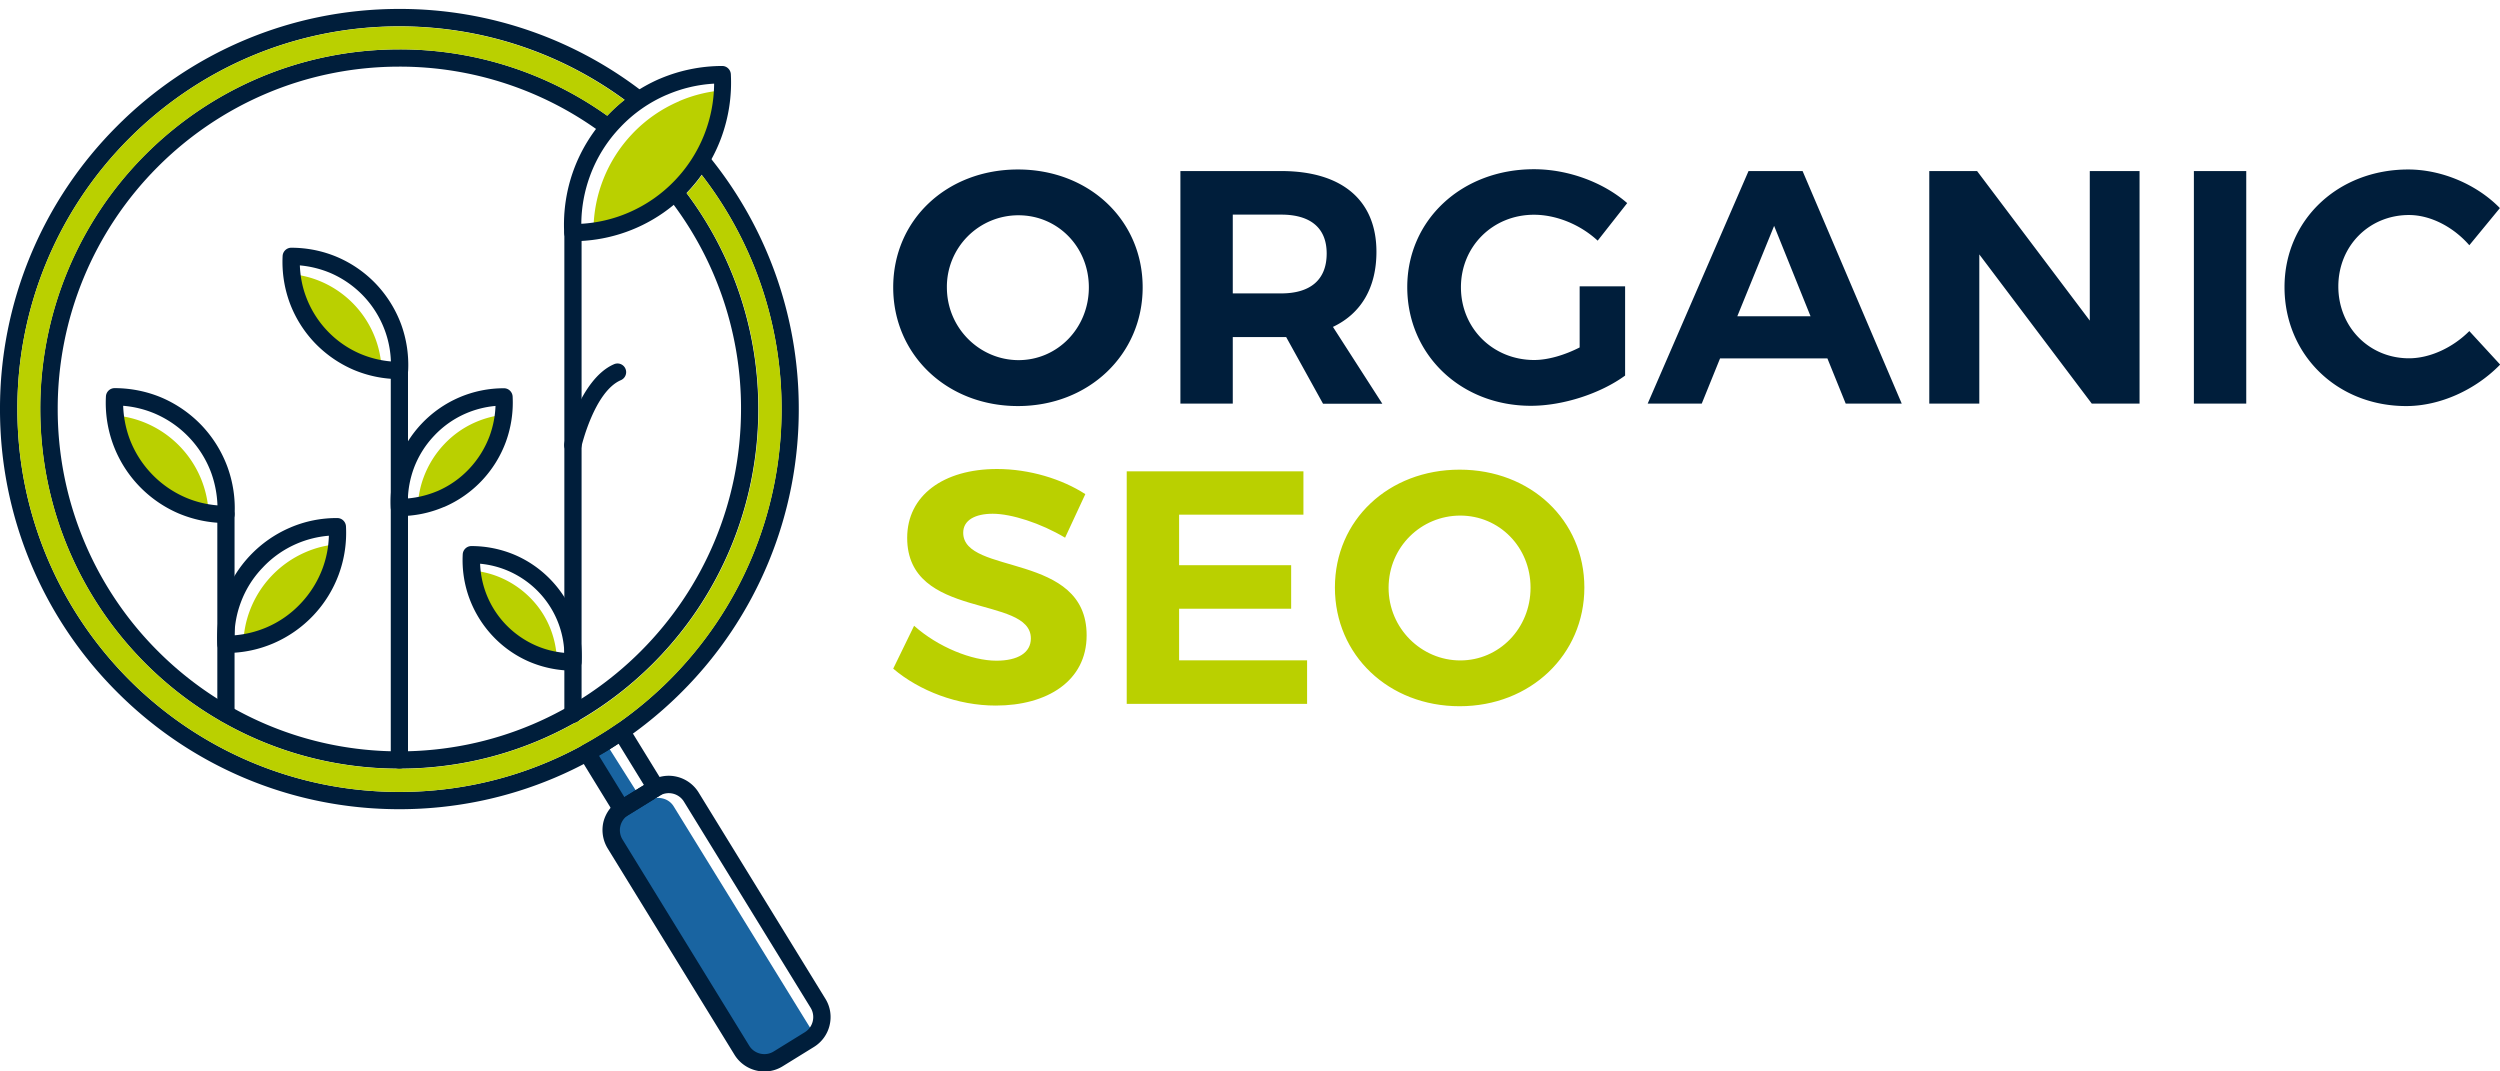
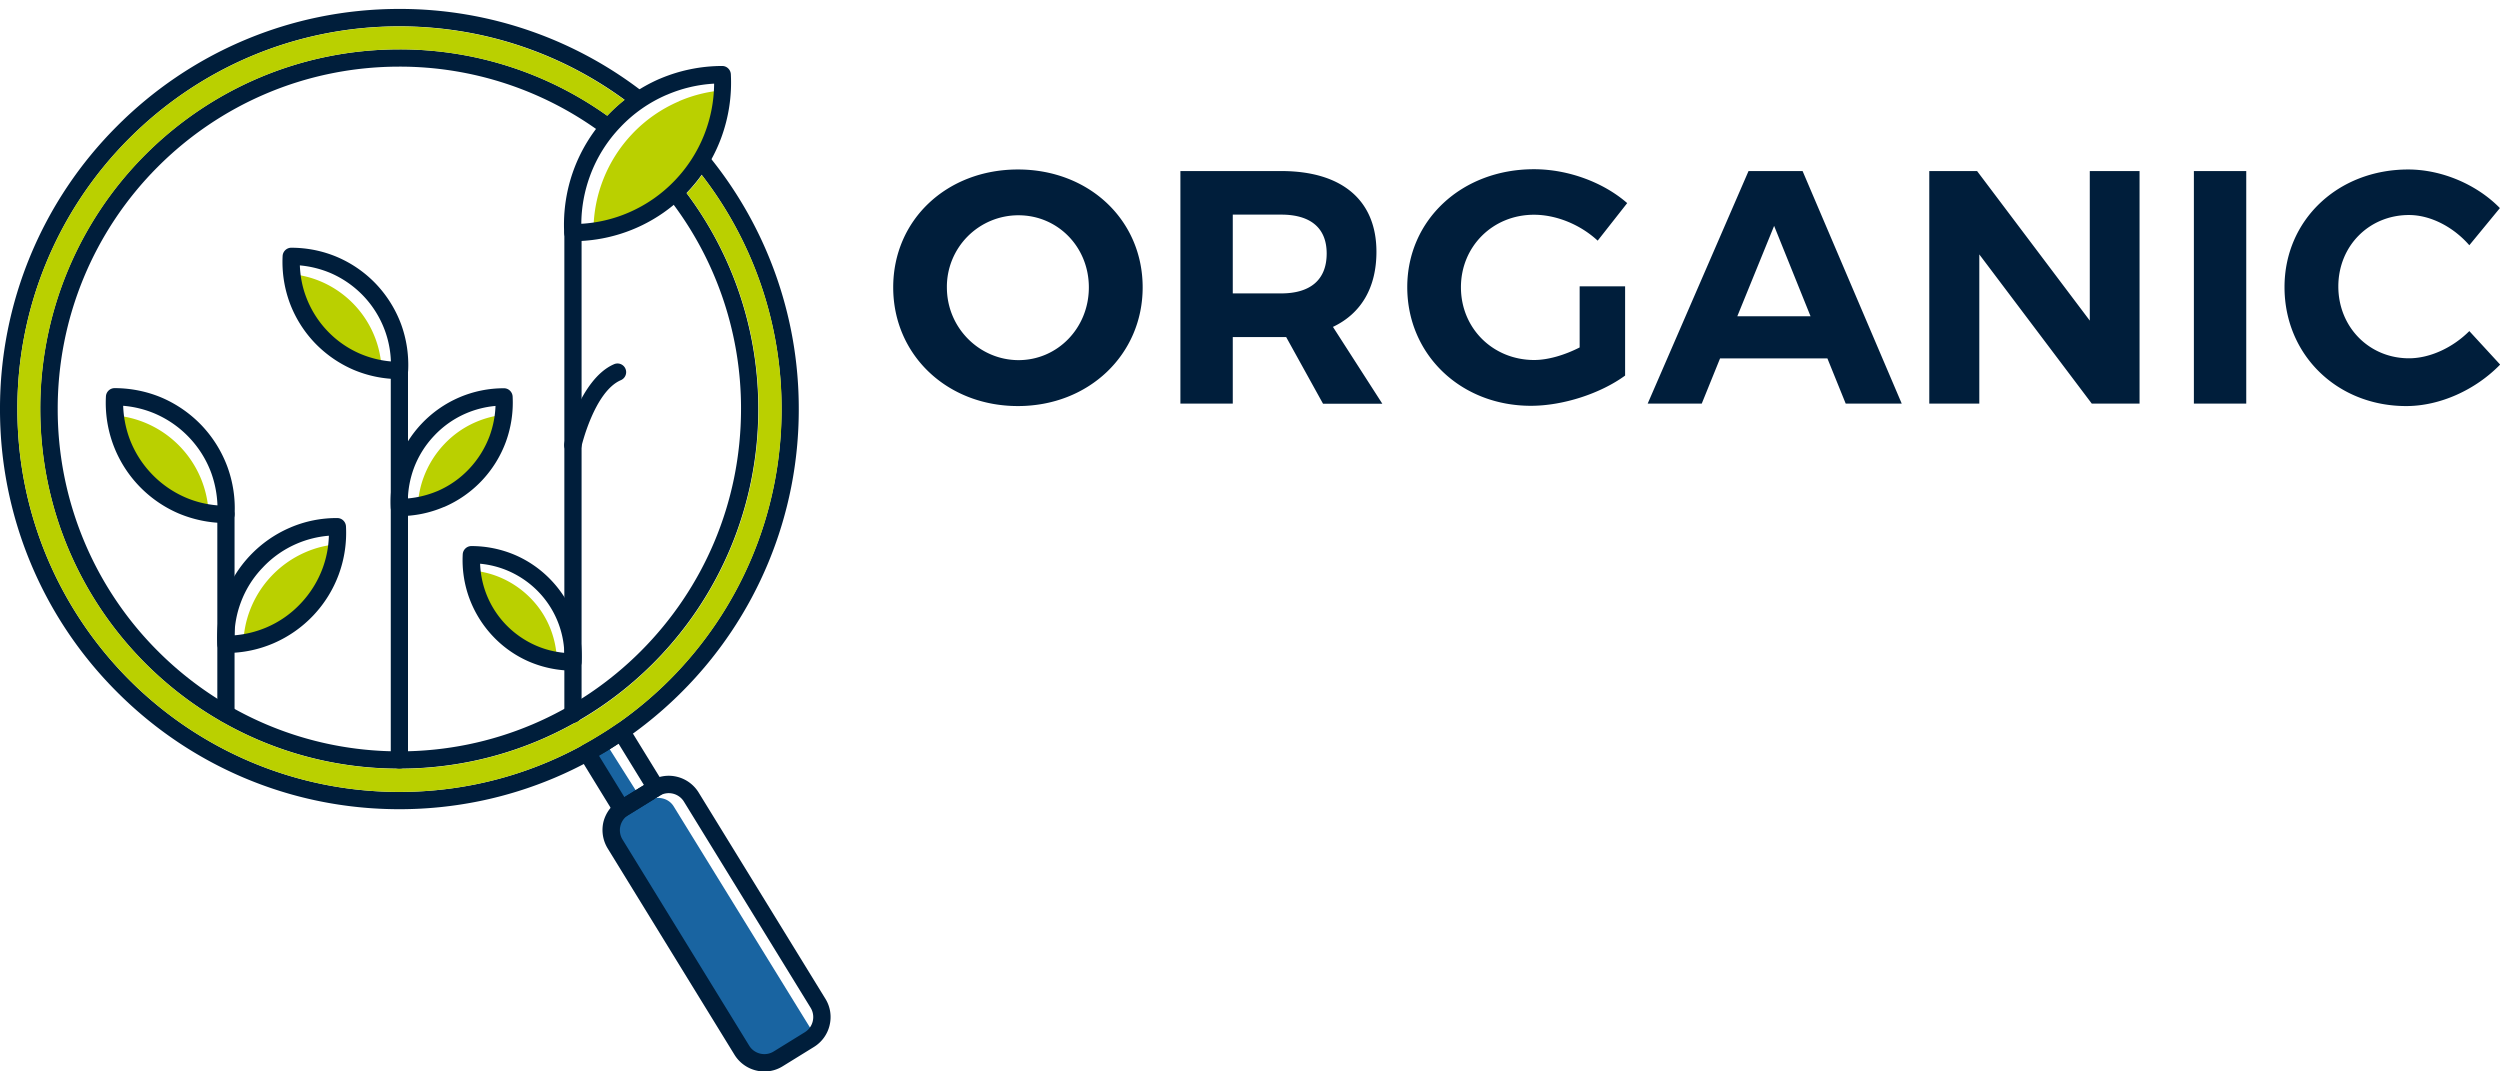
<svg xmlns="http://www.w3.org/2000/svg" width="280" height="120" viewBox="0 0 280 120" fill="none">
  <g clip-path="url(#clip0_335_5144)" fill-rule="evenodd" clip-rule="evenodd">
    <path d="M70.813 14.996a15.819 15.819 0 00-4.344 10.786 15.627 15.627 0 005.31-1.26A15.77 15.77 0 0077 20.872a15.818 15.818 0 004.344-10.786c-1.8.103-3.57.513-5.251 1.231l-.044.03a15.745 15.745 0 00-5.237 3.649zM59.535 67.11a10.522 10.522 0 00-3.438-2.404 10.349 10.349 0 00-3.16-.806c.044 1.084.25 2.169.63 3.21a10.357 10.357 0 002.208 3.56 10.52 10.52 0 003.438 2.404c1.009.44 2.077.704 3.145.806v-.25a10.476 10.476 0 00-.615-2.96 10.139 10.139 0 00-2.209-3.56zm-5.881-13.63a10.906 10.906 0 002.297-3.693c.395-1.084.614-2.213.658-3.356a10.862 10.862 0 00-3.306.836 10.662 10.662 0 00-3.554 2.49 10.91 10.91 0 00-2.297 3.694c-.365.967-.57 1.978-.643 3.004v.352a10.8 10.8 0 003.232-.806l.044-.015a10.828 10.828 0 003.57-2.506zM42.742 41.448a11.118 11.118 0 00-.687-3.502 11.23 11.23 0 00-2.37-3.81A11.221 11.221 0 0036 31.555a11.068 11.068 0 00-3.452-.865 11.12 11.12 0 00.687 3.503 11.431 11.431 0 002.37 3.825 11.29 11.29 0 003.686 2.58 11.69 11.69 0 003.452.85zm-8.528 20.4a11.582 11.582 0 00-6.26 6.61 11.334 11.334 0 00-.688 3.326v.323c5.836-.484 10.37-5.29 10.546-11.153a11.098 11.098 0 00-3.598.894zm-10.84-4.176a11.538 11.538 0 00-6.963-10.259 11.484 11.484 0 00-3.599-.894 11.512 11.512 0 0010.562 11.153z" fill="#BAD000" />
    <path d="M66.059 85.18l3.145 4.997 2.194-1.349-3.16-4.997a36.24 36.24 0 01-2.18 1.348zm6.684 4.47l-3.511 2.168a1.98 1.98 0 00-.878 1.231 1.997 1.997 0 00.234 1.495l14.789 24.166a1.97 1.97 0 001.229.88 1.985 1.985 0 001.492-.235l3.51-2.169c.454-.278.76-.733.878-1.231.117-.498.848.147.57-.322L75.45 90.309a1.97 1.97 0 00-1.229-.88 1.96 1.96 0 00-1.404.176l-.073.044z" fill="#1964A1" />
    <path d="M44.731 1a44.489 44.489 0 0127.85 9.746 20.72 20.72 0 00-1.74 1.099c-7.211-5.584-16.28-8.896-26.11-8.896-11.82 0-22.512 4.792-30.264 12.56A42.758 42.758 0 001.945 45.815c0 11.842 4.784 22.555 12.522 30.322 7.738 7.753 18.445 12.56 30.264 12.56 11.819 0 22.512-4.793 30.264-12.56 7.738-7.752 12.536-18.48 12.536-30.322a42.722 42.722 0 00-9.742-27.229c.512-.542.966-1.055 1.273-1.51a44.702 44.702 0 0110.4 28.74A44.675 44.675 0 0176.356 77.5c-8.09 8.104-19.28 13.131-31.625 13.131-12.346 0-23.536-5.012-31.625-13.131A44.674 44.674 0 010 45.816 44.675 44.675 0 0113.106 14.13C21.196 6.012 32.386 1 44.731 1z" fill="#001E3B" />
    <path d="M44.73 5.529a39.964 39.964 0 0124.062 8.001c-.541.499-1.01.982-1.39 1.378A38.11 38.11 0 0044.73 7.463c-10.576 0-20.142 4.294-27.061 11.226A38.283 38.283 0 006.464 45.8a38.257 38.257 0 0011.205 27.112c6.933 6.947 16.5 11.24 27.06 11.24 10.562 0 20.143-4.293 27.061-11.24 6.934-6.947 11.205-16.531 11.205-27.112a38.219 38.219 0 00-8.528-24.137 81.08 81.08 0 001.448-1.29A40.19 40.19 0 0184.926 45.8a40.222 40.222 0 01-11.775 28.49c-7.27 7.283-17.334 11.797-28.436 11.797S23.549 81.573 16.279 74.29C8.995 66.992 4.504 56.924 4.504 45.8a40.222 40.222 0 0111.775-28.49C23.564 10.028 33.627 5.53 44.73 5.53z" fill="#001E3B" />
    <path d="M26.27 79.948a.965.965 0 11-1.93 0V57.613a.965.965 0 111.93 0v22.335zm19.427 5.187a.965.965 0 11-1.931 0V41.492a.965.965 0 111.93 0v43.643zm19.441-5.115a.965.965 0 11-1.931 0V26.06a.965.965 0 111.93 0v53.96z" fill="#001E3B" />
    <path d="M63.19 26.104a17.862 17.862 0 011.068-7.093 17.845 17.845 0 019.625-10.185l.044-.015A17.876 17.876 0 0180.89 7.39c.511 0 .936.41.965.923a17.866 17.866 0 01-1.068 7.093 17.705 17.705 0 01-16.646 11.607c-.497.015-.922-.396-.95-.909zm2.897-6.419a15.819 15.819 0 00-.98 5.379 15.627 15.627 0 005.31-1.26 15.769 15.769 0 005.221-3.65 15.821 15.821 0 004.344-10.786 15.608 15.608 0 00-5.25 1.231l-.044.015a15.603 15.603 0 00-5.222 3.649 15.655 15.655 0 00-3.38 5.422zm-2.881 53.433a10.354 10.354 0 00-2.838-6.77 10.523 10.523 0 00-3.437-2.404 10.349 10.349 0 00-3.16-.806c.044 1.084.249 2.169.63 3.21a10.356 10.356 0 002.208 3.56 10.522 10.522 0 003.437 2.404c1.01.44 2.078.704 3.16.806zm1.185-3.869c.585 1.583.834 3.268.746 4.939a.976.976 0 01-.966.923c-1.667 0-3.335-.337-4.885-.996a12.285 12.285 0 01-4.081-2.858 12.518 12.518 0 01-2.633-4.236 12.384 12.384 0 01-.746-4.938.977.977 0 01.965-.924c1.668 0 3.335.337 4.886.997a12.286 12.286 0 014.08 2.858 12.521 12.521 0 012.634 4.235zM43.78 40.481a11.118 11.118 0 00-.688-3.503 11.232 11.232 0 00-2.37-3.81 11.288 11.288 0 00-3.686-2.58 11.487 11.487 0 00-3.452-.864c.044 1.187.263 2.374.688 3.503a11.232 11.232 0 002.37 3.81 11.137 11.137 0 003.685 2.58 11.32 11.32 0 003.452.864zm1.14-4.177c.615 1.686.878 3.459.79 5.232a.976.976 0 01-.965.923c-1.77 0-3.525-.351-5.178-1.055a13.309 13.309 0 01-4.33-3.019 13.172 13.172 0 01-2.794-4.484 13.324 13.324 0 01-.79-5.232.976.976 0 01.966-.923c1.77 0 3.525.351 5.178 1.055a13.156 13.156 0 014.33 3.019 13.313 13.313 0 012.793 4.484zM43.767 56.88a12.892 12.892 0 01.76-5.085 12.752 12.752 0 012.707-4.353 12.745 12.745 0 014.198-2.93 12.65 12.65 0 015.017-1.027c.512 0 .936.41.966.924a12.888 12.888 0 01-.761 5.085 12.752 12.752 0 01-2.706 4.353 12.745 12.745 0 01-4.198 2.93l-.059.015a12.68 12.68 0 01-4.973 1.011c-.512-.014-.936-.41-.95-.923zm2.575-4.411a11.024 11.024 0 00-.659 3.356 11.094 11.094 0 003.262-.806l.044-.015a10.66 10.66 0 003.555-2.491 10.929 10.929 0 002.296-3.693 11.03 11.03 0 00.658-3.356 10.865 10.865 0 00-3.305.835 10.662 10.662 0 00-3.555 2.492 10.714 10.714 0 00-2.296 3.678zm-21.986 4.133a12.043 12.043 0 00-.702-3.65 11.564 11.564 0 00-2.457-3.942 11.577 11.577 0 00-3.803-2.667 11.481 11.481 0 00-3.599-.894c.044 1.246.278 2.477.703 3.65a11.562 11.562 0 002.457 3.942 11.578 11.578 0 003.803 2.667c1.141.498 2.37.791 3.598.894zm1.112-4.323c.63 1.729.907 3.56.805 5.378a.977.977 0 01-.966.923c-1.814 0-3.627-.366-5.324-1.084a13.512 13.512 0 01-4.447-3.107 13.463 13.463 0 01-2.867-4.617 13.526 13.526 0 01-.805-5.378.977.977 0 01.966-.923c1.814 0 3.642.366 5.324 1.084a13.664 13.664 0 014.447 3.107 13.601 13.601 0 012.867 4.617zM24.341 72.21c-.102-1.818.176-3.65.805-5.379a13.459 13.459 0 012.867-4.616 13.51 13.51 0 014.446-3.107c1.682-.733 3.51-1.1 5.325-1.085.512 0 .936.41.965.924a13.528 13.528 0 01-.804 5.378 13.463 13.463 0 01-2.867 4.617 13.513 13.513 0 01-4.447 3.106 13.313 13.313 0 01-5.325 1.085.977.977 0 01-.965-.923zm2.618-4.705a11.289 11.289 0 00-.702 3.65 11.571 11.571 0 003.613-.895 11.34 11.34 0 003.803-2.667 11.562 11.562 0 002.458-3.942 11.29 11.29 0 00.702-3.65 11.484 11.484 0 00-3.598.895c-1.39.6-2.692 1.48-3.804 2.667a11.253 11.253 0 00-2.472 3.942zm38.149-17.439a.955.955 0 01-1.17.718.957.957 0 01-.717-1.173c0-.014 1.667-7.151 5.558-8.822a.966.966 0 011.273.513.975.975 0 01-.512 1.275c-2.984 1.275-4.432 7.474-4.432 7.489zm4.242 39.568l3.511-2.168a3.865 3.865 0 012.955-.47 3.942 3.942 0 012.428 1.76l14.204 23.11c.57.924.702 1.993.468 2.961a3.906 3.906 0 01-1.756 2.432l-3.51 2.169a3.86 3.86 0 01-2.955.469 3.94 3.94 0 01-2.428-1.758L68.064 95.028a3.958 3.958 0 01-.483-2.96 4.028 4.028 0 011.77-2.434zm4.52-.513l-3.51 2.17c-.453.278-.76.732-.878 1.23a1.996 1.996 0 00.234 1.495l14.204 23.112c.278.454.731.762 1.228.879a1.985 1.985 0 001.492-.235l3.511-2.169a1.97 1.97 0 00.878-1.231 1.995 1.995 0 00-.234-1.494L76.59 89.766a1.997 1.997 0 00-2.72-.645z" fill="#001E3B" />
    <path d="M67.082 84.637l2.853 4.646 2.194-1.349-2.852-4.645-.117.073a38.4 38.4 0 01-.966.616c-.278.175-.614.366-.995.586l-.117.073zm1.712 6.492l-3.847-6.272c-.015-.03-.044-.059-.059-.103a.97.97 0 01.38-1.319c.337-.19.659-.366.966-.542.278-.161.585-.352.95-.572.381-.234.688-.425.937-.586l.922-.615.043-.03a.967.967 0 011.332.308l3.89 6.331a.975.975 0 01-.321 1.334l-3.847 2.374c-.468.278-1.068.147-1.346-.308z" fill="#001E3B" />
    <path d="M64.434 80.944a40.012 40.012 0 01-19.703 5.159c-11.102 0-21.166-4.514-28.436-11.798C9.01 67.007 4.52 56.94 4.52 45.815a40.222 40.222 0 0111.775-28.49C23.579 10.029 33.629 5.529 44.73 5.529c8.674 0 16.72 2.756 23.287 7.445l.014-.014a17.932 17.932 0 011.919-1.76c-7.08-5.188-15.798-8.236-25.233-8.236-11.819 0-22.512 4.792-30.264 12.56A42.746 42.746 0 001.945 45.815c0 11.84 4.784 22.554 12.521 30.321 7.738 7.753 18.446 12.56 30.265 12.56 7.401 0 14.364-1.876 20.434-5.188.03-.015.059-.044.088-.059l.966-.542.95-.572.937-.586.921-.615c.015-.015.03-.015.044-.03a43.66 43.66 0 005.939-4.953c7.738-7.753 12.536-18.48 12.536-30.322a42.732 42.732 0 00-8.938-26.218c-.468.66-.995 1.29-1.565 1.89l-.132.133c5.061 6.74 8.046 15.109 8.046 24.18a40.222 40.222 0 01-11.776 28.49 40.572 40.572 0 01-8.352 6.434 1.268 1.268 0 01-.395.205z" fill="#BAD000" />
    <path d="M114.008 18.982c-7.942 0-13.969 5.613-13.969 13.204 0 7.548 6.012 13.292 13.969 13.292 7.943 0 13.97-5.774 13.97-13.292 0-7.562-6.027-13.204-13.97-13.204zm.073 5.13c4.345 0 7.87 3.502 7.87 8.074 0 4.573-3.525 8.148-7.87 8.148-4.344 0-8.03-3.575-8.03-8.148a8.01 8.01 0 018.03-8.075zm34.097 21.103h6.641l-5.529-8.603c3.159-1.495 4.871-4.396 4.871-8.412 0-5.774-3.862-9.042-10.664-9.042h-11.292V45.2h5.866v-7.445h5.982l4.125 7.46zM138.071 32.86v-8.822h5.426c3.233 0 5.091 1.45 5.091 4.353 0 2.975-1.858 4.47-5.091 4.47h-5.426zm38.85-.791v6.844c-1.667.85-3.525 1.407-5.09 1.407-4.608 0-8.206-3.532-8.206-8.148 0-4.573 3.569-8.12 8.177-8.12 2.53 0 5.207 1.114 7.138 2.902l3.306-4.206c-2.633-2.3-6.568-3.795-10.444-3.795-8.104 0-14.189 5.7-14.189 13.204 0 7.547 5.983 13.292 13.852 13.292 3.599 0 7.797-1.377 10.547-3.385v-9.995h-5.091zm27.749 8.075l2.048 5.056h6.275L201.89 19.158h-6.055L184.542 45.2h6.056l2.048-5.056h12.024zm-1.887-4.719h-8.206l4.125-10.127 4.081 10.127zm36.847 9.79V19.158h-5.574v16.75l-12.623-16.75h-5.354V45.2h5.603V28.493L234.276 45.2h5.354v.015zm11.95 0V19.158h-5.865V45.2h5.865v.015zm18.138-26.233c-7.869 0-13.852 5.657-13.852 13.175 0 7.562 5.866 13.322 13.633 13.322 3.788 0 7.767-1.818 10.517-4.646l-3.452-3.752c-1.858 1.861-4.418 3.048-6.758 3.048-4.461 0-7.913-3.502-7.913-8.045s3.452-8.002 7.913-8.002c2.414 0 4.973 1.334 6.758 3.385l3.423-4.162c-2.589-2.652-6.524-4.323-10.269-4.323z" fill="#001E3B" />
-     <path d="M111.668 52.528c-6.012 0-10.064 2.975-10.064 7.708 0 9.233 13.852 6.36 13.852 11.27 0 1.597-1.448 2.491-3.861 2.491-2.75 0-6.539-1.524-9.216-3.912l-2.34 4.806c2.94 2.492 7.211 4.133 11.483 4.133 5.763 0 10.18-2.755 10.18-7.855.03-9.38-13.823-6.697-13.823-11.504 0-1.407 1.332-2.125 3.306-2.125 2.077 0 5.354 1.04 8.104 2.682l2.267-4.88c-2.604-1.686-6.246-2.814-9.888-2.814zm34.316 5.144v-4.88h-19.791v26.042h20.201v-4.88h-14.335v-5.775h12.55V63.3h-12.55v-5.657h13.925v.03zm17.495-5.071c-7.943 0-13.97 5.627-13.97 13.204 0 7.562 6.012 13.292 13.97 13.292 7.942 0 13.969-5.774 13.969-13.292 0-7.547-6.012-13.204-13.969-13.204zm.073 5.144c4.344 0 7.869 3.502 7.869 8.075 0 4.572-3.525 8.148-7.869 8.148-4.345 0-8.031-3.576-8.031-8.148.015-4.573 3.657-8.075 8.031-8.075z" fill="#BAD000" />
  </g>
  <defs>
    <clipPath id="clip0_335_5144">
      <path fill="#fff" d="M0 0h280v120H0z" />
    </clipPath>
  </defs>
</svg>